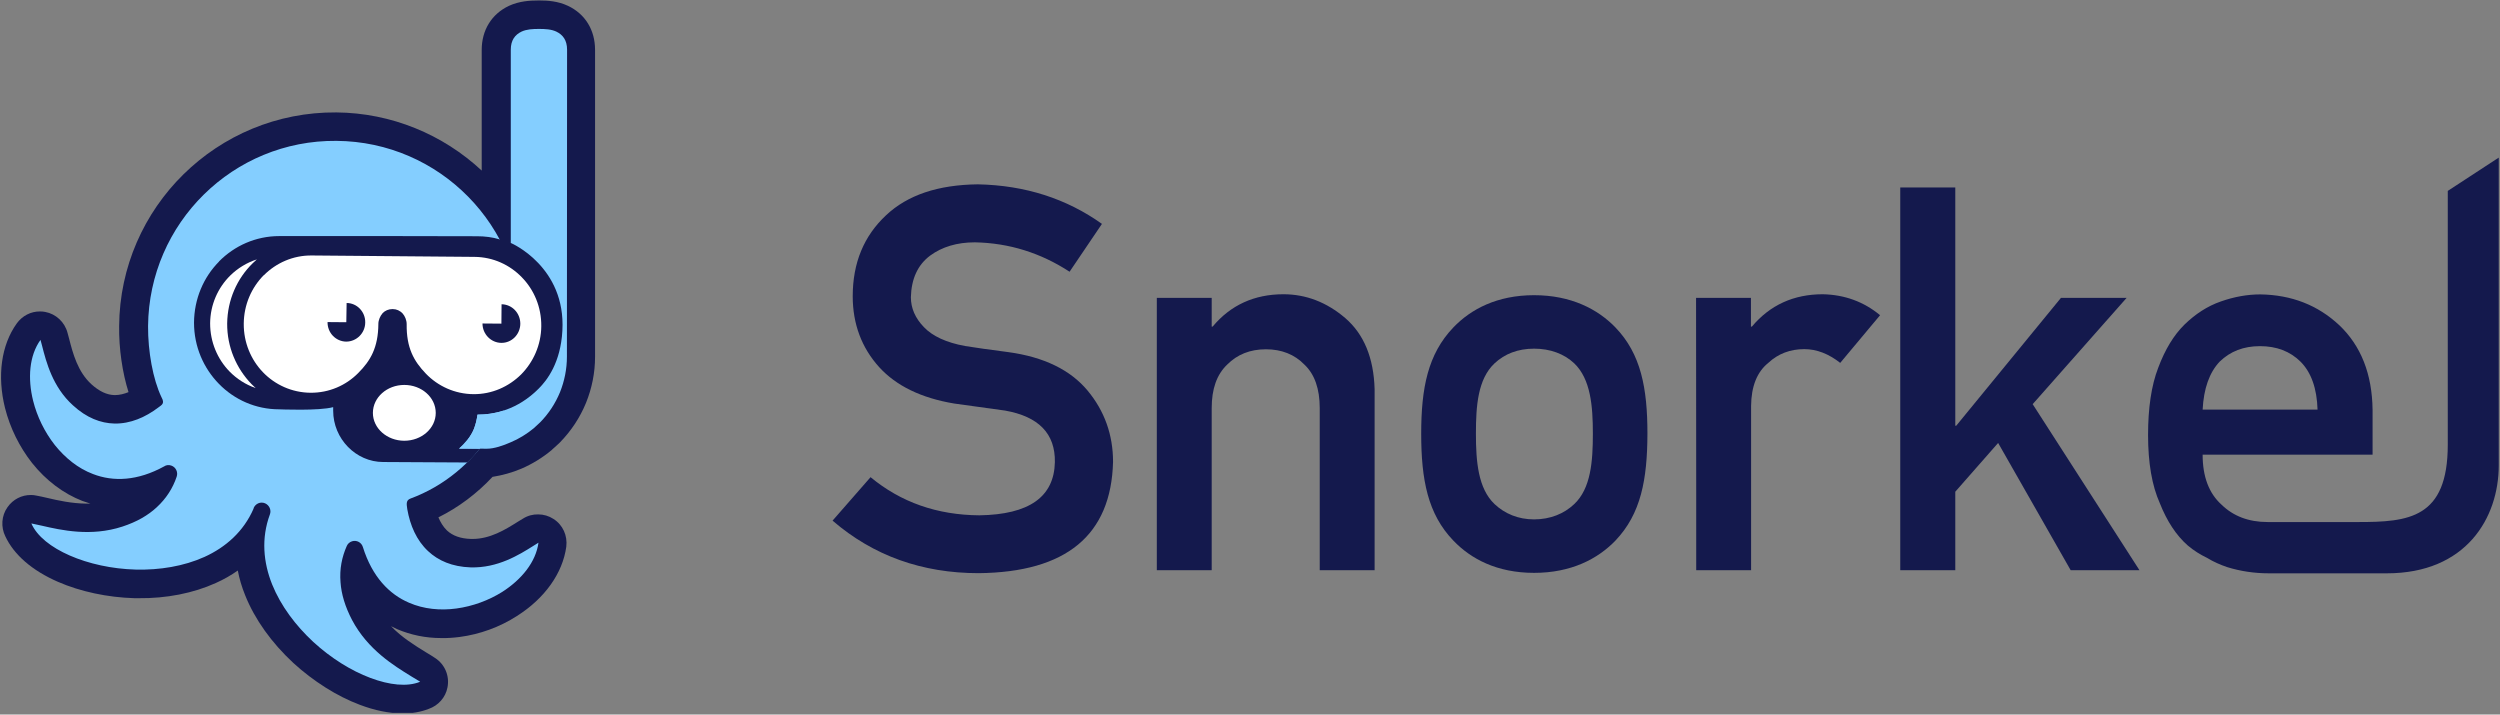
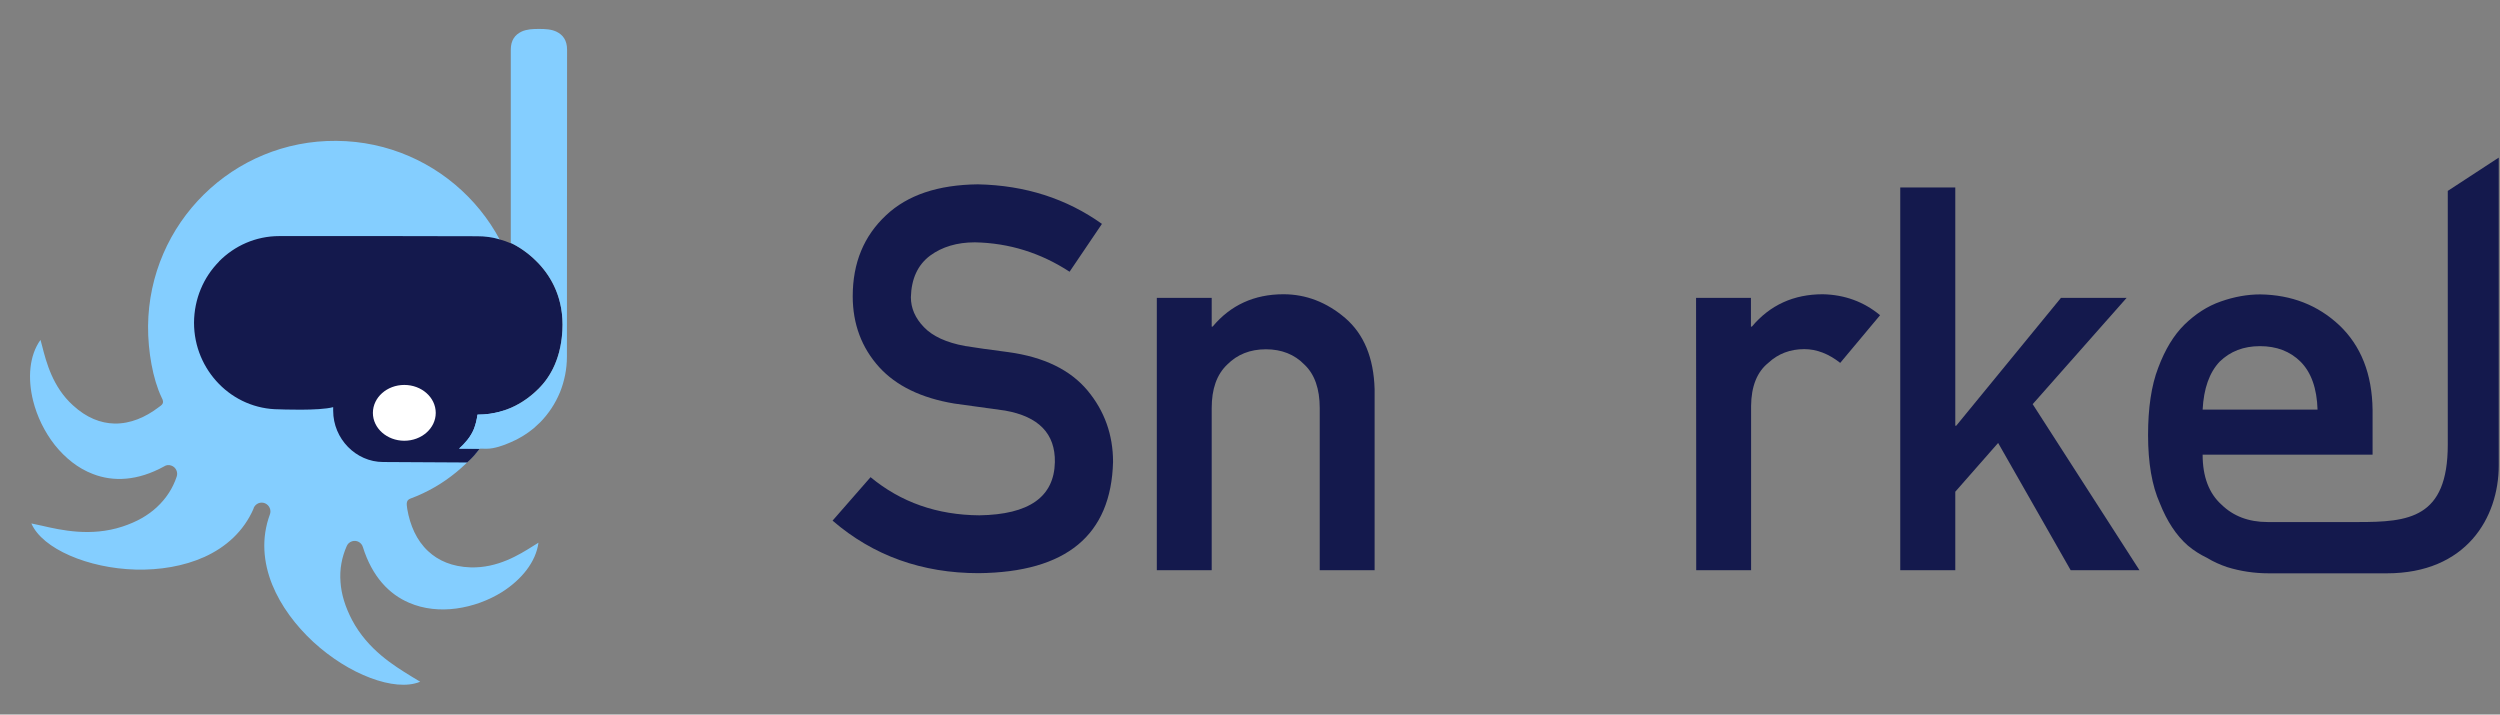
<svg xmlns="http://www.w3.org/2000/svg" version="1.2" viewBox="0 0 1599 457" width="1599" height="457">
  <rect x="0" y="0" width="1599" height="457" fill="#808080" stroke="none" />
  <title>snorkel_logo_header-1-svg</title>
  <defs>
    <clipPath clipPathUnits="userSpaceOnUse" id="cp1">
      <path d="m0.49 0.27h1597.53v455.67h-1597.53z" />
    </clipPath>
  </defs>
  <style>
		.s0 { fill: #14194d } 
		.s1 { fill: #84ceff } 
		.s2 { fill: #ffffff } 
	</style>
  <g id="Clip-Path" clip-path="url(#cp1)">
    <g id="Layer">
-       <path id="Layer" fill-rule="evenodd" class="s0" d="m1033.2 345.8c-11.3 11.7-28.3 20.6-52 20.6-23.7 0-40.4-8.9-51.6-20.6-16.4-17-20.6-39-20.6-68.4 0-29.1 4.2-50.9 20.6-68 11.2-11.7 28-20.6 51.6-20.6 23.6 0 40.7 8.9 52 20.6 16.4 17 20.5 38.9 20.5 68-0.1 29.3-4.1 51.2-20.5 68.4zm-26.3-113.4c-6.5-6.1-15.4-9.4-25.7-9.4-10.3 0-18.8 3.3-25.3 9.4-10.7 10.1-11.9 27.2-11.9 45 0 17.8 1.4 35 11.9 45 6.5 6.1 15 9.8 25.3 9.8 10.3 0 19.2-3.6 25.7-9.8 10.6-10 11.9-27.2 11.9-45 0-17.7-1.4-34.9-11.9-45z" />
      <path id="Layer" class="s0" d="m626.4 329.6c31.8-0.5 47.8-11.7 48.3-34 0.3-18.3-10.4-29.2-31.9-33-9.9-1.4-20.7-2.9-32.5-4.5-21-3.5-37.1-11.3-48-23.3-11.2-12.4-16.9-27.6-16.9-45.3 0-21.5 7.2-38.6 21.3-51.8 13.8-13 33.3-19.5 58.7-19.8 30.4 0.6 56.8 9.2 79.4 25.3l-20.7 30.6c-18.4-12-38.6-18.4-60.6-18.8-11.4 0-21 2.9-28.6 8.5-7.9 5.9-12 14.8-12.3 26.6q0 10.5 8.3 19.1c5.5 5.8 14.3 9.9 26.3 12.1 6.8 1.1 15.9 2.4 27.6 3.9 22.9 3.1 39.8 11.4 50.8 24.6 10.9 13.1 16.3 28.4 16.3 45.6-1.2 46.9-29.9 70.6-85.9 71.2-36.2 0-67.4-11.1-93.5-33.6l24.3-27.8q29.1 24.1 69.6 24.4z" />
      <path id="Layer" class="s0" d="m739.9 190.5h35.1v18.4h0.6c11.5-13.8 26.7-20.7 45.3-20.7 14.4 0 27.7 5.1 39.6 15.3 11.9 10.3 18.1 25.4 18.7 45.3v115.9h-35.1v-103.7c0-12.2-3.2-21.6-9.8-27.8-6.3-6.5-14.6-9.8-24.6-9.8q-15.1 0-24.8 9.8c-6.7 6.4-9.9 15.6-9.9 27.8v103.7h-35.1z" />
      <path id="Layer" class="s0" d="m1084.8 190.5h35.1v18.4h0.6c11.6-13.8 26.7-20.7 45.4-20.7 14 0.3 26.2 4.8 36.6 13.4l-25.5 30.5c-7.4-5.8-15-8.8-23-8.8-8.9 0-16.7 2.9-23 8.8-7.1 5.7-10.9 14.9-11 27.6v105h-35.1v-48.3z" />
      <path id="Layer" class="s0" d="m1215.4 119.9h35.2v152.4h0.6l67-81.8h42l-60.1 68 68.3 106.2h-44l-46.4-81.4-27.4 31.2v50.2h-35.2z" />
      <path id="Layer" fill-rule="evenodd" class="s0" d="m1598.2 100.8v196.8c0 33.6-20.8 69.1-71.6 69.1h-75.4c-9.2 0-18.1-1.3-26.8-4-4.4-1.5-8.7-3.4-12.8-5.9-4.4-2.1-8.5-4.7-12.3-7.9-7.4-6.5-13.3-15.5-17.9-27.1q-7.5-16.8-7.5-43.6c0-17.2 2.1-31.6 6.5-43 4.4-11.7 9.9-20.8 16.8-27.6 6.9-6.7 14.6-11.8 23.3-14.8q12.8-4.5 25.2-4.5c19.9 0.3 36.7 6.8 50.5 19.7 13.9 13.2 21 31.2 21.3 54.1v28.7h-108.7q0 21.1 12.1 32c7.5 7.3 17.3 11.1 29.5 11.1h57.8c32.2 0 57.4-2.2 57.4-49.5v-162.3zm-189.4 161.2h73.5c-0.4-13.5-4-23.8-10.9-30.7-6.7-6.6-15.3-9.9-25.9-9.9-10.5 0-19 3.3-25.8 9.9-6.6 7-10.2 17.2-10.9 30.7z" />
-       <path id="Layer" class="s0" d="m315 305c6.3-1 12.5-2.7 18.4-5.2 7-3 13.5-7 19.4-11.9q0.3-0.3 0.5-0.5l4.2-3.8q0.3-0.3 0.7-0.7c7.1-7.3 12.7-15.7 16.6-25.2 3.8-9.4 5.8-19.3 5.8-29.5v-196.3c0-12.7-6.3-23-17.4-28.2-6.4-3-13-3.4-18-3.4h-0.8c-5.6 0-12.2 0.4-18.8 3.4-11.1 5.2-17.5 15.5-17.5 28.2v77.2c-24.9-23.2-57.9-36.9-93-37.2-76-0.6-138.3 60.6-138.9 136.6-0.2 14.6 2.1 29.9 6 42.3-2.7 1.1-5.7 1.9-8.7 1.9h-0.2c-5-0.1-9.8-2.4-14.8-6.9-8.8-8-11.9-19.8-14.3-29.2l-1-3.7c-1.8-6.9-7.4-12.1-14.3-13.4q-1.6-0.3-3.2-0.3c-5.9-0.1-11.5 2.8-15 7.7-9.9 13.8-12.6 33.5-7.5 54 3.2 12.7 9.2 24.9 17.3 35.2 8.9 11.2 20.1 19.6 32.2 24.3q2.5 0.9 5.1 1.7-1.5 0-3 0c-9-0.1-17.6-2-24.4-3.6-2.7-0.6-5.1-1.2-7-1.5q-1.8-0.4-3.5-0.4c-6-0.1-11.6 2.8-15.1 7.8-3.9 5.5-4.3 12.7-1.4 18.6 5.5 11.8 17.1 21.9 33.6 29.1 14.4 6.3 31.8 10 49 10.5q1.3 0 2.6 0c17.9 0.2 35-3.2 49.4-9.7q7.6-3.4 14.1-8 1.5 7.9 4.7 15.8c6.2 15.5 16.9 30.4 30.8 43.3 12.8 11.7 27.9 21.3 42.6 26.8 9.5 3.6 18.5 5.4 26.8 5.5 6.3 0.1 12.1-0.9 17.2-2.9 6.1-2.1 10.8-7.3 12-13.7 1.5-7.4-1.7-14.9-8-18.9-1.5-1-3.5-2.3-6.1-3.8-6.6-4.1-15-9.2-22-16.5q2 1 3.9 1.9c8.7 3.7 18.2 5.7 28.2 5.7 3.9 0.1 7.9-0.2 11.8-0.7 12.9-1.7 25.6-6.3 36.6-13.4 17.8-11.2 29.3-27.4 31.6-44.3 0.9-7.1-2.2-14-8.2-17.8-2.9-1.9-6.3-2.9-9.7-2.9-3.4-0.1-6.8 0.8-9.8 2.7l-3.3 2c-7.9 5-17.8 11.1-29.2 11q-0.3 0-0.7 0c-6.7-0.2-11.7-2-15.4-5.4-2.5-2.4-4.2-5.4-5.5-8.4 12.9-6.4 24.6-15.2 34.6-25.9z" />
      <path id="Layer" fill-rule="evenodd" class="s1" d="m341.2 349.1c-9.2 5.8-22.9 14.3-40.2 13.8-11.8-0.4-20.7-4.3-27.2-10.4-7.4-6.9-11.5-16.5-13.3-26.8-0.7-4.1-0.5-5.8 2-6.8 43.3-16 70.8-59.9 71.2-108.3 0.6-66-52.5-120-118.5-120.5-66-0.6-119.9 52.5-120.5 118.5-0.1 16.1 3.1 34 8.6 45.5 2.3 4.1 0.1 4.9-2 6.5-8.3 6.3-17.9 10.5-28.1 10.3-8.8-0.2-17.8-3.6-26.6-11.7-12.9-11.7-17-27.5-19.7-38.1l-1-3.7c-7.2 10-8.3 24.6-4.7 39 2.5 10 7.3 19.9 13.9 28.3 6.6 8.2 14.8 14.9 24.4 18.5 12.9 5 28.4 4.5 45.5-4.9 1.3-0.9 3-1.1 4.6-0.5 2.9 1 4.4 4.2 3.4 7.1-2.4 7.2-6.6 13.9-12.8 19.6-5.5 5.1-12.7 9.3-21.9 12.3-20.2 6.6-39.1 2.3-51.7-0.6-2.6-0.6-4.9-1.1-6.5-1.4v0.1c3.6 8.1 12.6 15.2 24.5 20.4 12.1 5.3 27 8.6 42.2 9 15.2 0.4 30.7-2.1 44-8.1 13.6-6.2 25-16.2 31.4-30.9v-0.3c1.2-2.9 4.4-4.3 7.3-3.1 2.8 1.2 4.2 4.4 3.1 7.2-5.6 15.2-4.2 30.6 1.5 44.8 5.5 13.6 15 26.2 26.2 36.6 11.3 10.4 24.3 18.5 36.6 23.1 12.2 4.6 23.6 5.8 31.7 2.5l0.1-0.1c-1.5-0.9-3.5-2.1-5.8-3.5-11-6.8-27.6-16.9-37.7-35.9-4.5-8.6-6.9-16.7-7.4-24.2-0.7-8.5 0.9-16.2 4-23.2 0.6-1.4 1.8-2.5 3.4-3 2.9-0.9 6 0.7 6.9 3.7 5.9 18.9 16.8 30.2 29.5 35.6 9.4 4.1 20 5.1 30.3 3.7 10.4-1.4 20.7-5.2 29.3-10.6 12.4-7.9 21.6-19.2 23.2-31.5z" />
      <path id="Layer" class="s0" d="m359.7 211.5c-0.8 14.1-5.1 23.8-9.5 30.2-0.8 1.1-1.6 2.2-2.3 3.2q-1.2 1.4-2.3 2.5-0.5 0.6-1 1.1c-4.7 4.7-9.5 8.1-14.2 10.6q-1.3 0.7-2.6 1.3-2.9 1.3-5.7 2.2 0 0 0 0c-6.1 2-11.8 2.6-16.7 2.6 0 0-0.7 7.1-3.8 12.3-3 5-8 9.4-8 9.4l13.2 0.1c0 0-1.4 1.9-3.5 4.3-2.4 2.7-4.5 4.5-4.5 4.5l-53.7-0.3c-17.5 0-32-14.9-32-32.8v-2.3c-8.9 2.5-34.6 1.4-34.6 1.4-15 0-28.6-6.2-38.4-16.2-9.9-10.1-16-23.9-16-39.2 0.1-15.3 6.1-29.1 16-39.1v-0.1c9.9-10 23.5-16.2 38.5-16.2h74.3l52.2 0.1c5 0 9.9 0.6 14.4 2q3.7 1 7.2 2.5v-0.2q0 0 0 0c0.7 0.3 8.3 3.7 16 11.3 9 8.8 18.2 23.2 17 44.8z" />
-       <path id="Layer" fill-rule="evenodd" class="s2" d="m242 207.1c0-2.3 1.2-5.1 2.6-6.6v-0.1c1.7-1.8 4-2.7 6.3-2.7h0.2 0.1 0.1c2.3 0 4.6 1 6.3 2.9 1.4 1.6 2.5 4.2 2.5 6.7-0.2 15.2 4.6 23.7 12.3 31.7 7.7 8 18.5 13 30.4 13.1 11.9 0.1 22.6-4.8 30.5-12.6 7.8-7.9 12.8-18.8 12.9-30.9 0.1-12.2-4.6-23.2-12.4-31.2-7.7-8-18.4-13-30.3-13.1l-104.2-0.9c-11.9-0.1-22.7 4.8-30.5 12.6h-0.1c-7.8 7.9-12.7 18.8-12.8 31-0.1 12.1 4.6 23.1 12.3 31.1 7.7 8 18.5 13 30.4 13.1 11.9 0.1 22.7-4.7 30.5-12.6 7.9-7.9 12.8-16.3 12.9-31.5z" />
-       <path id="Layer" fill-rule="evenodd" class="s0" d="m320.8 194.6c6.7 0.1 12 5.6 12 12.5-0.1 6.8-5.5 12.3-12.2 12.2-6.6-0.1-12-5.6-12-12.4l12.1 0.1z" />
      <path id="Layer" fill-rule="evenodd" class="s0" d="m221.7 193.8c6.6 0 12 5.6 11.9 12.4 0 6.8-5.5 12.3-12.2 12.3-6.6-0.1-12-5.6-11.9-12.5l12 0.1z" />
      <path id="Layer" fill-rule="evenodd" class="s2" d="m258.6 281.9c-11.1 0-20.1-8-20.1-17.8 0-9.9 9-17.9 20.1-17.9 11.1 0 20.1 8 20.1 17.9 0 9.8-9 17.8-20.1 17.8z" />
      <path id="Layer" class="s1" d="m362.6 228.1c0 8-1.6 15.7-4.4 22.7-3 7.3-7.3 13.8-12.7 19.3l-4.1 3.8c-4.5 3.7-9.5 6.8-14.8 9-4.7 2.1-10.6 4.1-15.1 4.1l-17.9-0.1q0.8-0.6 1.6-1.3 0.7-0.7 1.4-1.3 0.7-0.7 1.3-1.4 0.6-0.7 1.1-1.4c0.3-0.5 0.7-0.9 0.9-1.3q0.2-0.2 0.3-0.4 0.4-0.6 0.7-1.2c0.9-1.3 1.5-2.7 2.1-4q0.4-1 0.7-2 0.4-1.2 0.7-2.3c0.5-1.9 0.8-3.6 1-5.1 10.8 0 25.7-3.1 39.2-16.7 5.3-5.3 14-16.5 15.1-37 2.3-40.8-32.6-56-33-56.1v-123.6c0-6.1 2.7-9.6 6.9-11.6 3.2-1.5 7.1-1.7 11.1-1.7 4.1 0 7.9 0.2 11.1 1.7 4.2 2 6.9 5.5 6.9 11.6z" />
-       <path id="Layer" fill-rule="evenodd" class="s2" d="m160.9 245.7c-9.7-10-15.7-23.7-15.6-38.8 0.2-15.1 6.3-28.7 16.3-38.5q1.3-1.3 2.7-2.5c-6.5 2.1-12.3 5.7-17 10.3-7.9 7.8-12.8 18.6-12.9 30.6 0 12 4.7 22.9 12.4 30.8 4.6 4.7 10.3 8.4 16.7 10.6q-1.3-1.2-2.6-2.5z" />
    </g>
  </g>
</svg>